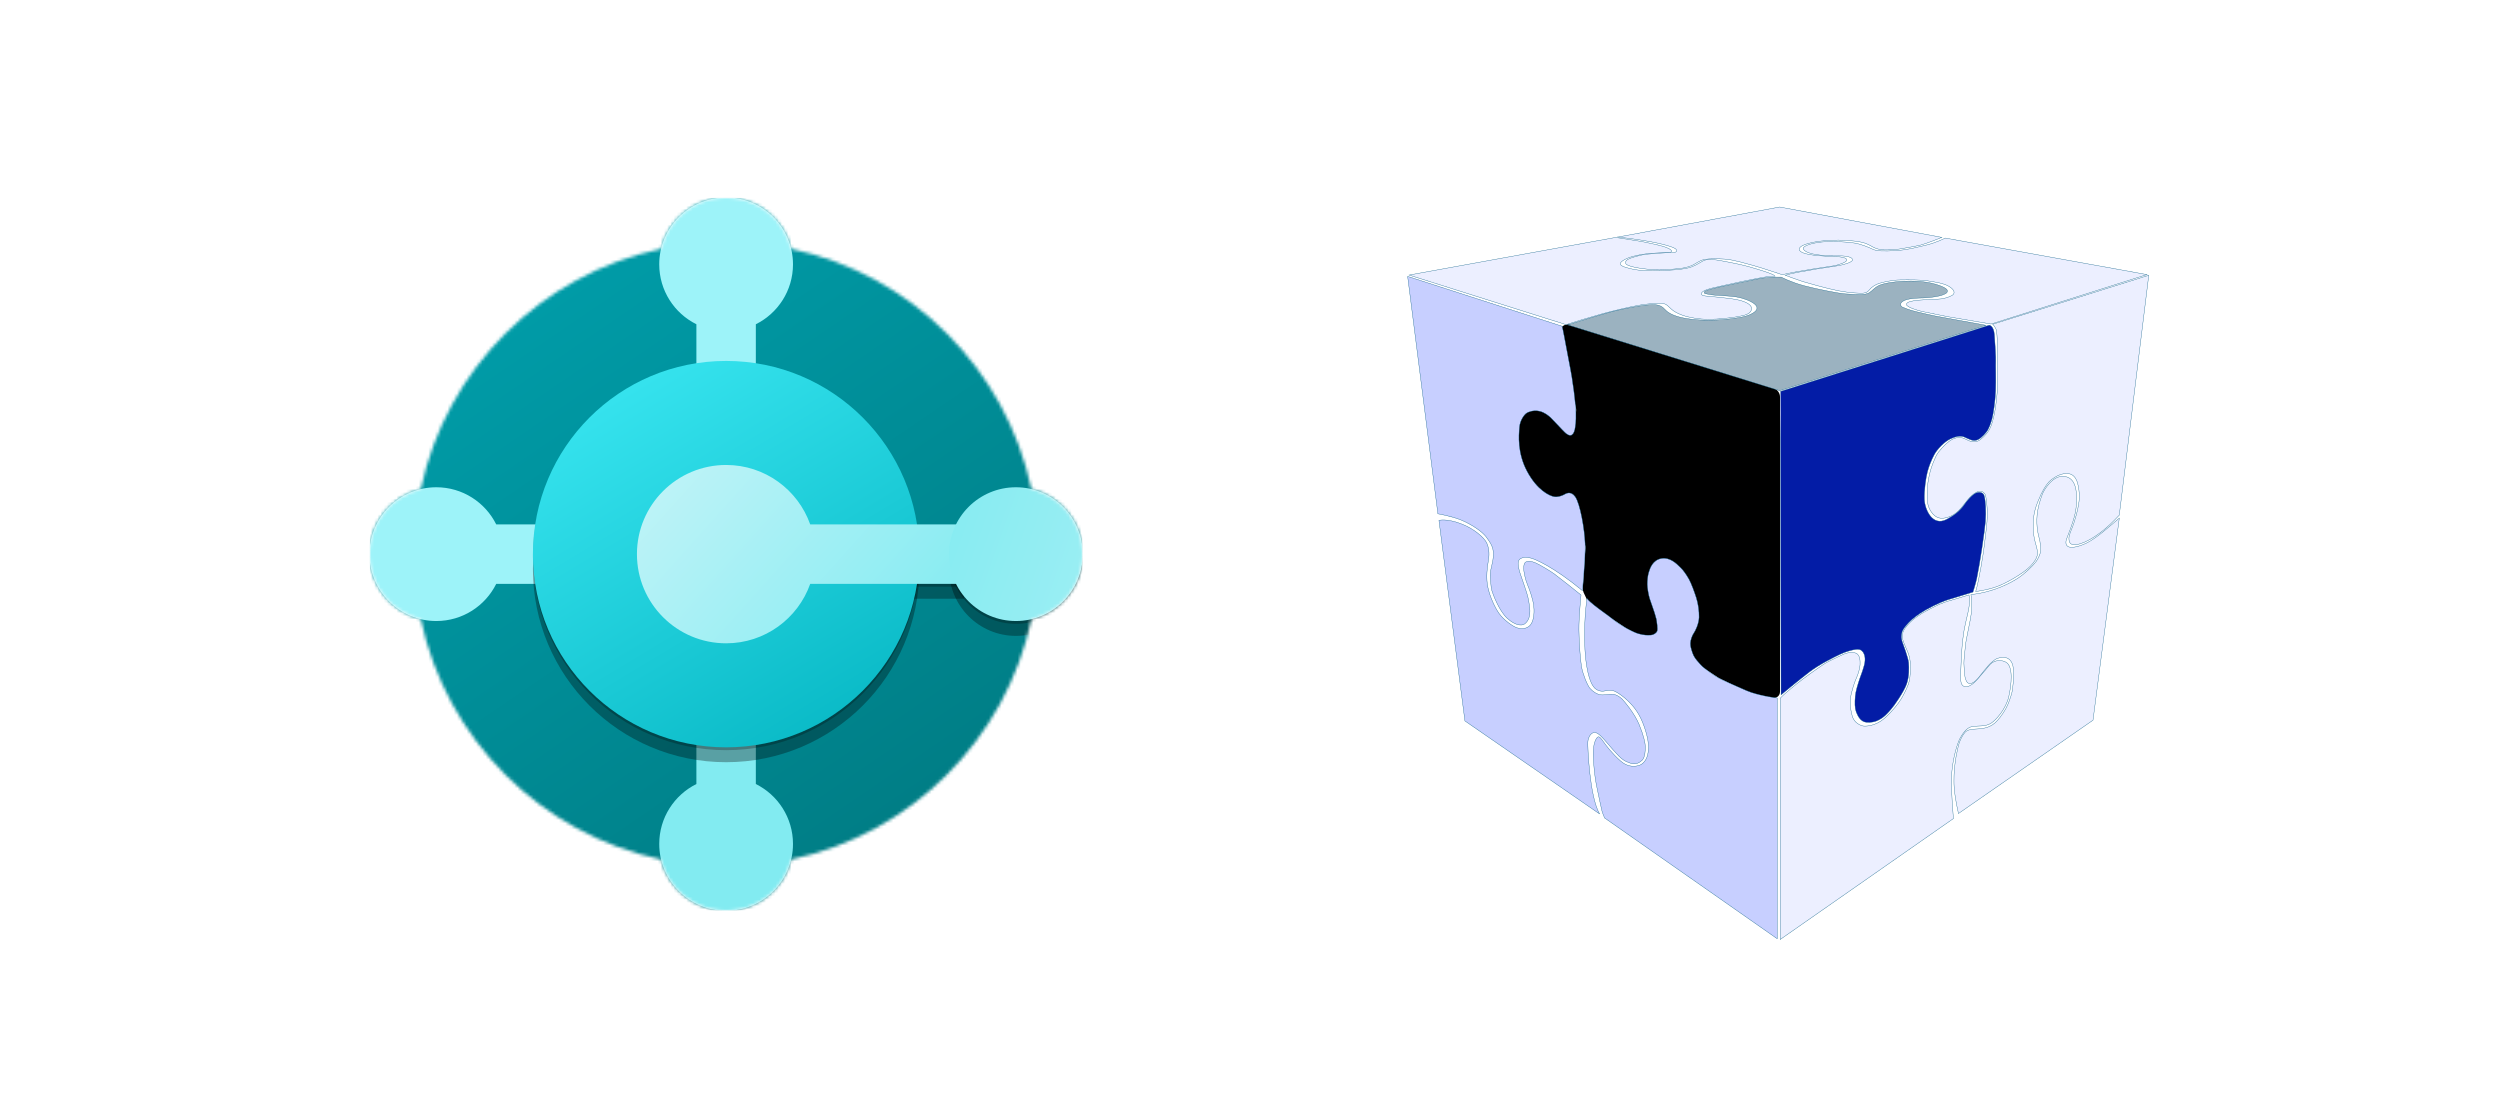
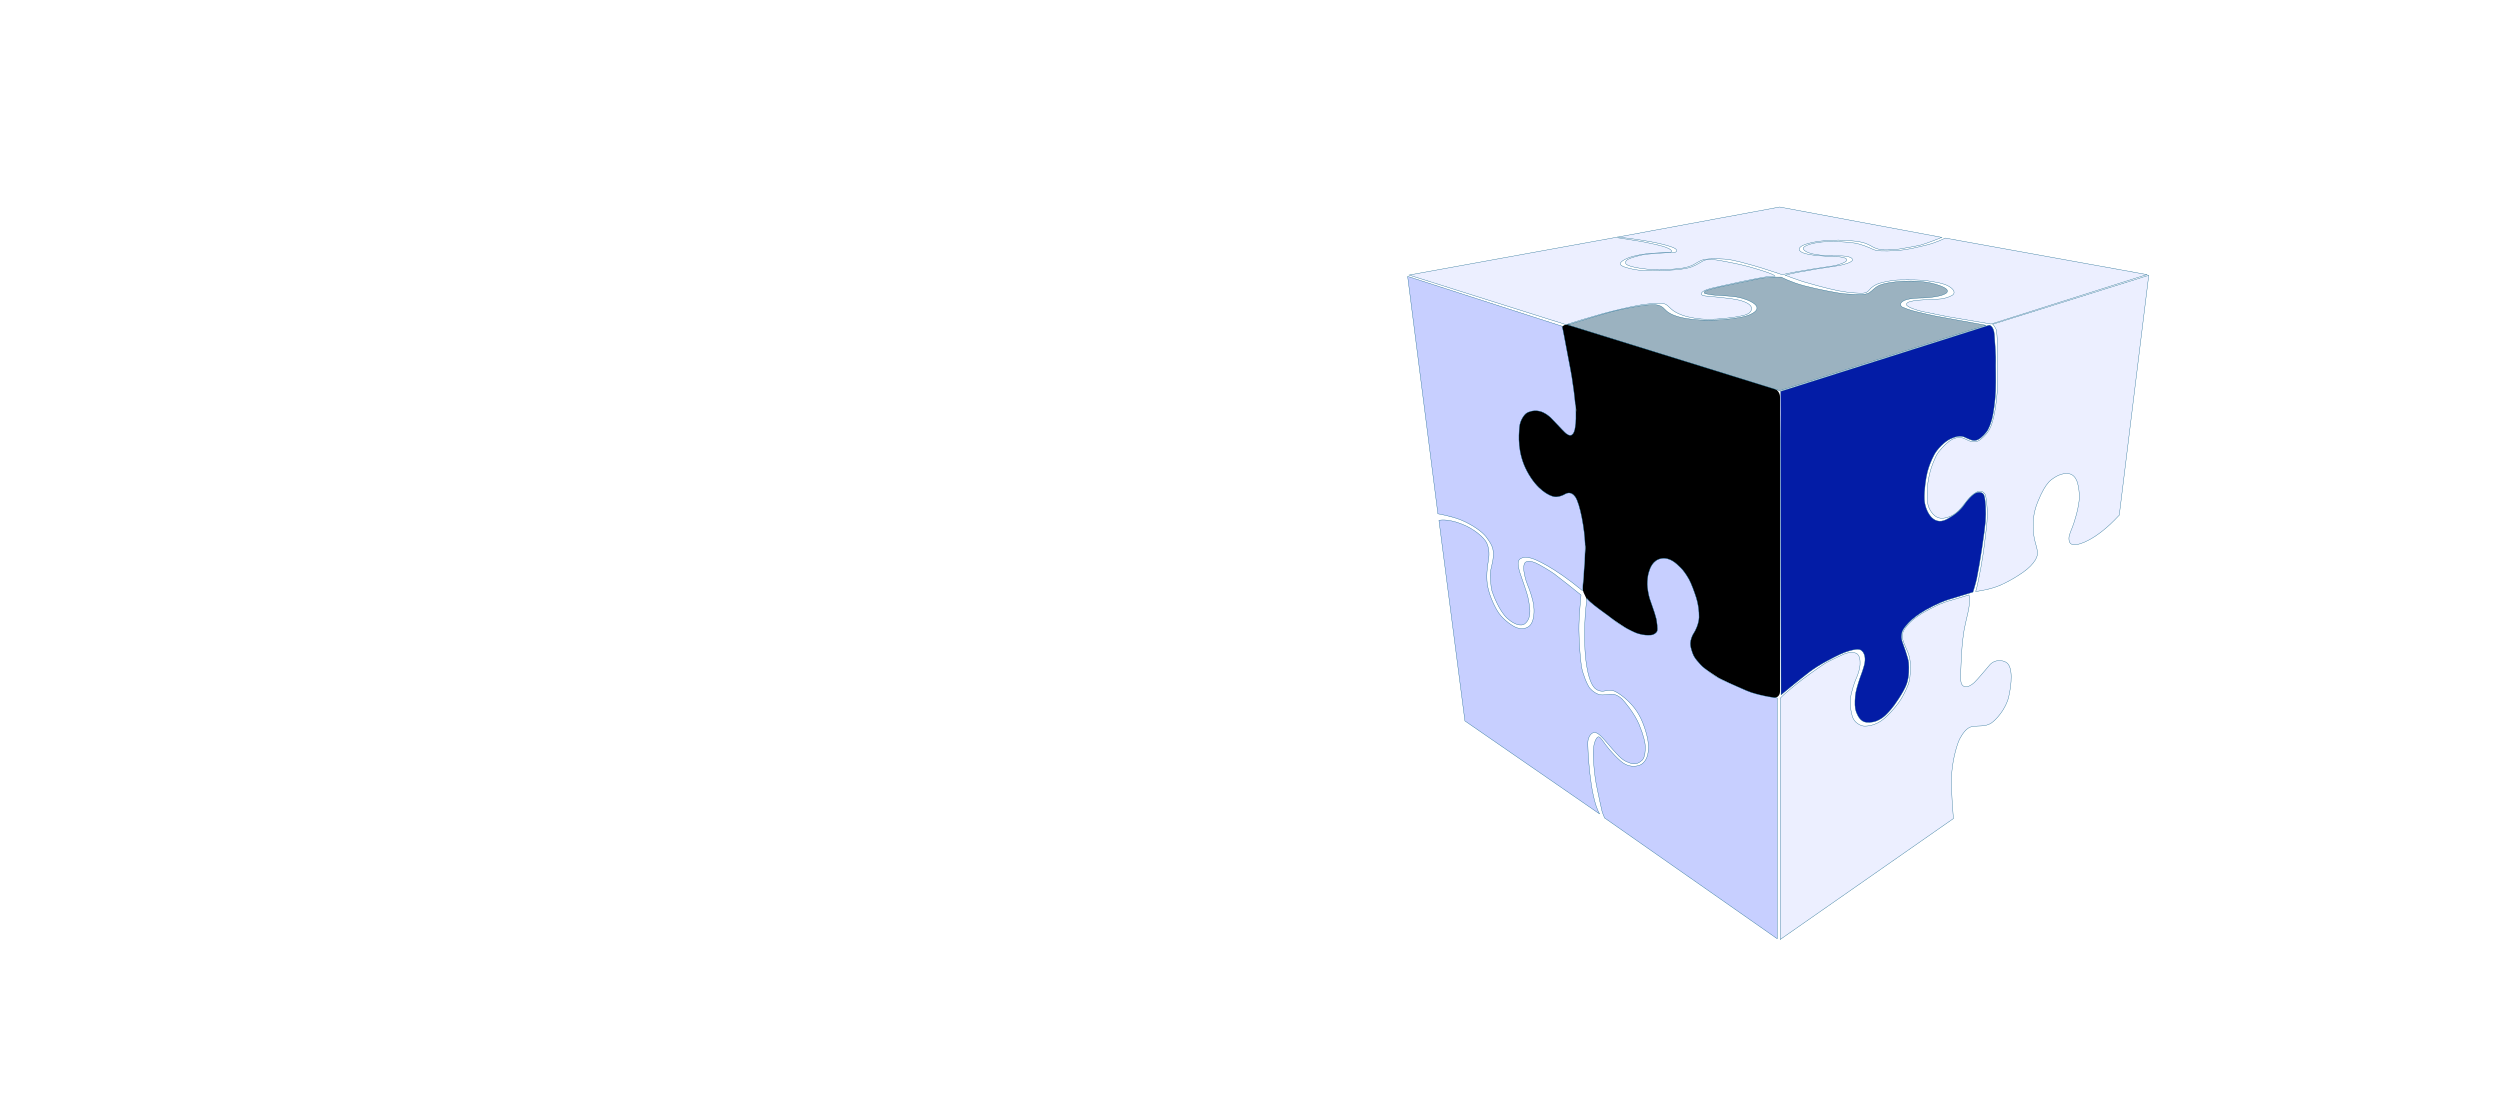
<svg xmlns="http://www.w3.org/2000/svg" width="785" height="347" viewBox="0 0 785 347" fill="none">
  <g clip-path="url(#clip0_46927_3373)">
    <mask id="mask0_46927_3373" style="mask-type:luminance" maskUnits="userSpaceOnUse" x="116" y="62" width="224" height="224">
      <path d="M340 62H116V286H340V62Z" fill="white" />
    </mask>
    <g mask="url(#mask0_46927_3373)">
      <mask id="mask1_46927_3373" style="mask-type:alpha" maskUnits="userSpaceOnUse" x="116" y="62" width="224" height="224">
-         <path fill-rule="evenodd" clip-rule="evenodd" d="M116 174C116 183.923 122.882 192.238 132.133 194.433C140.135 232.159 169.841 261.865 207.567 269.867C209.762 279.118 218.077 286 228 286C237.923 286 246.238 279.118 248.433 269.867C286.159 261.865 315.865 232.159 323.867 194.433C333.118 192.238 340 183.923 340 174C340 164.078 333.118 155.762 323.867 153.567C315.865 115.841 286.159 86.135 248.433 78.133C246.238 68.882 237.923 62 228 62C218.077 62 209.762 68.882 207.567 78.133C169.841 86.135 140.135 115.841 132.133 153.567C122.882 155.762 116 164.077 116 174Z" fill="#8DF7DB" />
-       </mask>
+         </mask>
      <g mask="url(#mask1_46927_3373)">
        <path d="M228 286C289.856 286 340 235.856 340 174C340 112.144 289.856 62 228 62C166.144 62 116 112.144 116 174C116 235.856 166.144 286 228 286Z" fill="url(#paint0_linear_46927_3373)" />
        <path fill-rule="evenodd" clip-rule="evenodd" d="M237.333 101.817C244.248 98.381 249 91.245 249 83C249 71.402 239.598 62 228 62C216.402 62 207 71.402 207 83C207 91.245 211.752 98.381 218.667 101.817V115.667H237.333V101.817Z" fill="#9DF3F9" />
        <path fill-rule="evenodd" clip-rule="evenodd" d="M218.667 246.183C211.752 249.619 207 256.755 207 265C207 276.598 216.402 286 228 286C239.598 286 249 276.598 249 265C249 256.755 244.248 249.619 237.333 246.183V232.333H218.667V246.183Z" fill="#82EBF1" />
        <path fill-rule="evenodd" clip-rule="evenodd" d="M155.817 164.667C152.381 157.752 145.245 153 137 153C125.402 153 116 162.402 116 174C116 185.598 125.402 195 137 195C145.245 195 152.381 190.248 155.817 183.333H169.667V164.667H155.817Z" fill="#9DF3F9" />
        <g filter="url(#filter0_f_46927_3373)">
-           <path d="M228.001 239.333C261.506 239.333 288.667 212.172 288.667 178.667C288.667 145.161 261.506 118 228.001 118C194.495 118 167.334 145.161 167.334 178.667C167.334 212.172 194.495 239.333 228.001 239.333Z" fill="black" fill-opacity="0.32" />
-           <path fill-rule="evenodd" clip-rule="evenodd" d="M254.408 188C250.564 198.875 240.192 206.667 228.001 206.667C212.537 206.667 200.001 194.131 200.001 178.667C200.001 163.203 212.537 150.667 228.001 150.667C240.192 150.667 250.564 158.458 254.408 169.333H302.668V188H254.408Z" fill="black" fill-opacity="0.32" />
          <path d="M319.001 199.667C307.403 199.667 298.001 190.265 298.001 178.667C298.001 167.069 307.403 157.667 319.001 157.667C330.599 157.667 340.001 167.069 340.001 178.667C340.001 190.265 330.599 199.667 319.001 199.667Z" fill="black" fill-opacity="0.32" />
        </g>
        <g filter="url(#filter1_f_46927_3373)">
-           <path d="M228.001 235.554C261.506 235.554 288.667 208.392 288.667 174.887C288.667 141.382 261.506 114.22 228.001 114.22C194.495 114.22 167.334 141.382 167.334 174.887C167.334 208.392 194.495 235.554 228.001 235.554Z" fill="black" fill-opacity="0.24" />
          <path fill-rule="evenodd" clip-rule="evenodd" d="M254.408 184.22C250.564 195.095 240.192 202.886 228.001 202.886C212.537 202.886 200.001 190.35 200.001 174.886C200.001 159.423 212.537 146.886 228.001 146.886C240.192 146.886 250.564 154.678 254.408 165.553H302.668V184.22H254.408Z" fill="black" fill-opacity="0.24" />
          <path d="M319.001 195.886C307.403 195.886 298.001 186.485 298.001 174.886C298.001 163.289 307.403 153.886 319.001 153.886C330.599 153.886 340.001 163.289 340.001 174.886C340.001 186.485 330.599 195.886 319.001 195.886Z" fill="black" fill-opacity="0.24" />
        </g>
        <path d="M228 234.667C261.505 234.667 288.666 207.505 288.666 174C288.666 140.495 261.505 113.333 228 113.333C194.494 113.333 167.333 140.495 167.333 174C167.333 207.505 194.494 234.667 228 234.667Z" fill="url(#paint1_linear_46927_3373)" />
        <path fill-rule="evenodd" clip-rule="evenodd" d="M254.407 183.333C250.563 194.209 240.191 202 228 202C212.536 202 200 189.464 200 174C200 158.536 212.536 146 228 146C240.191 146 250.563 153.792 254.407 164.667H302.667V183.333H254.407Z" fill="url(#paint2_linear_46927_3373)" />
        <path d="M319 195C307.402 195 298 185.598 298 174C298 162.402 307.402 153 319 153C330.598 153 340 162.402 340 174C340 185.598 330.598 195 319 195Z" fill="url(#paint3_linear_46927_3373)" />
      </g>
    </g>
  </g>
  <path d="M556.911 121.92C558.104 122.294 558.917 123.399 558.917 124.65L558.917 217.215C558.917 217.771 558.682 218.302 558.27 218.675V218.675C557.795 219.106 557.14 219.279 556.514 219.139L549.364 217.538C549.145 217.489 548.933 217.415 548.732 217.317L539.725 212.914L519.975 199.939C519.508 199.633 518.962 199.469 518.404 199.469L515.622 199.469C515.175 199.469 514.735 199.365 514.336 199.164L510.652 197.311L504.047 192.864L499.211 189.37C498.818 189.086 498.504 188.707 498.298 188.269L497.263 186.07C497.056 185.631 496.965 185.147 496.996 184.663L497.824 172.103C497.847 171.765 497.809 171.426 497.713 171.102L493.918 158.298C493.558 157.083 492.442 156.25 491.175 156.25L486.475 156.25C485.571 156.25 484.72 155.822 484.18 155.096L482.021 152.193L478.185 147.094C477.954 146.786 477.787 146.436 477.694 146.063L476.124 139.738C476.068 139.513 476.04 139.281 476.04 139.049L476.04 135.647C476.04 135.444 476.062 135.242 476.105 135.044L476.821 131.722C477.045 130.686 477.823 129.858 478.844 129.571L481.723 128.762C482.322 128.594 482.959 128.625 483.538 128.852L486.087 129.848C486.408 129.973 486.703 130.155 486.959 130.385L492.378 135.258C492.893 135.72 493.686 135.677 494.146 135.161V135.161C494.327 134.958 494.437 134.701 494.46 134.431L494.909 128.947C494.933 128.653 494.912 128.357 494.845 128.069L489.595 105.362C489.097 103.208 491.127 101.328 493.237 101.988L556.911 121.92Z" fill="black" />
  <path d="M559.118 122.903L624.63 102.11C624.63 102.11 626.017 102.261 626.23 105.035C626.443 107.81 626.731 112.362 626.656 113.461C626.587 114.567 626.765 119.223 626.621 122.746C626.477 126.268 625.838 130.286 625.481 131.529C625.124 132.771 624.595 134.584 623.668 135.724C622.741 136.864 621.354 138.32 619.967 138.32C618.58 138.32 616.98 137.077 615.984 137.002C614.988 136.926 614.137 137.002 612.324 137.853C610.511 138.705 608.231 141.088 607.345 142.763C606.459 144.432 605.711 146.252 605.21 148.133C604.708 150.015 604.138 154.066 604.248 156.779C604.379 159.979 606.762 165.473 611.287 163.076C615.648 160.762 616.657 158.523 617.371 157.637C618.085 156.751 619.541 155.042 620.681 154.719C621.821 154.396 622.7 154.76 622.968 155.474C623.476 156.848 623.668 160.796 623.421 163.783C623.174 166.771 621.691 176.906 620.695 181.652C620.358 183.252 619.507 185.909 619.507 185.909C619.507 185.909 614.473 187.441 611.733 188.292C608.993 189.144 604.818 191.279 602.875 192.611C600.932 193.944 599.75 194.905 598.377 196.567C597.004 198.229 597.141 198.964 597.052 199.602C596.962 200.241 597.196 201.264 597.361 201.69C597.525 202.116 599.18 206.579 599.304 208.069C599.448 209.752 599.496 212.423 598.665 214.792C597.834 217.161 594.785 221.618 593.659 222.84C593.021 223.534 591.572 225.471 589.251 226.37C587.795 226.933 586.167 226.94 585.364 226.652C584.485 226.343 583.832 225.56 583.393 224.743C582.947 223.925 582.727 223.307 582.59 222.607C582.329 221.24 582.466 218.837 582.734 217.381C583.002 215.925 584.066 212.684 584.389 211.922C584.711 211.16 584.959 210.219 585.192 209.505C585.584 208.275 585.639 207.458 585.618 206.819C585.597 206.181 585.439 205.199 584.766 204.492C584.093 203.777 583.379 203.853 582.562 203.942C581.745 204.031 579.678 204.546 577.796 205.439C575.915 206.332 571.321 208.571 568.155 210.988C564.989 213.405 559.338 218.102 559.338 218.102L559.255 218.171C559.255 218.171 559.056 122.828 559.125 122.903H559.118Z" fill="#031CA6" stroke="#065B83" stroke-width="0.104" stroke-miterlimit="10" />
  <path d="M492.253 102.014C492.253 102.014 504.277 98.244 507.58 97.495C510.89 96.747 517.469 95.435 519.817 95.682C522.166 95.93 522.53 97.131 523.622 97.921C525.016 98.937 527.454 99.988 532.913 100.421C538.297 100.846 543.941 100.139 546.716 99.617C549.49 99.095 550.678 98.196 551.104 97.818C551.53 97.44 552.216 96.582 551.035 95.545C549.854 94.508 547.382 93.602 545.294 93.245C543.207 92.887 537.85 92.702 537.514 92.578C537.177 92.455 535.261 92.317 535.145 92.008C535.028 91.699 535.261 91.487 535.646 91.294C536.031 91.102 539.134 90.251 540.886 89.921C542.637 89.591 548.261 88.307 549.586 88.094C550.911 87.881 553.535 86.934 559.296 87.002C559.296 87.002 562.318 88.637 566.555 89.742C570.792 90.848 577.439 92.139 579.286 92.269C584.553 92.64 585.295 92.517 586.325 92.201C587.355 91.878 588.104 90.882 588.989 90.244C589.875 89.605 591.098 88.987 595.032 88.527C598.445 88.122 603.898 88.053 607.874 89.282C611.932 90.546 611.575 91.308 611.397 91.734C611.218 92.159 610.188 92.551 609.687 92.73C609.186 92.908 606.418 93.512 603.994 93.547C601.57 93.581 599.585 93.794 598.658 94.082C597.731 94.371 596.99 94.831 596.845 95.291C596.701 95.751 596.9 96.232 597.347 96.431C597.793 96.63 599.448 97.317 601.474 97.818C603.5 98.319 606.535 99.006 607.606 99.219C608.67 99.432 623.586 102.137 623.586 102.137L558.829 122.67L492.253 102.021V102.014Z" fill="#9BB2C0" stroke="#065B83" stroke-width="0.104" stroke-miterlimit="10" />
  <path d="M558.974 219.242V295L613.388 257.018C613.388 257.018 612.461 247.13 612.887 242.295C613.313 237.461 614.734 233.121 615.449 231.837C616.163 230.559 617.44 228.424 619.287 228.135C621.134 227.847 623.414 228.204 625.117 227.14C626.827 226.075 629.883 222.518 630.735 218.817C631.586 215.115 632.3 209.072 629.739 207.864C627.177 206.655 625.33 208.145 624.829 208.715C624.328 209.285 620.915 213.412 619.919 214.332C618.923 215.26 617.715 215.83 616.932 215.61C616.149 215.39 615.655 214.758 615.655 212.98C615.655 211.201 615.799 201.312 617.152 195.764C618.504 190.215 618.649 188.828 618.257 186.802C618.257 186.802 615.806 187.585 614.192 188.038C612.578 188.492 610.827 188.959 609.014 189.741C607.201 190.524 603.795 192.392 603.404 192.639C603.012 192.887 601.199 194.136 600.568 194.699C599.936 195.263 599.421 195.729 598.899 196.361C598.377 196.993 597.924 197.549 597.656 198.188C597.388 198.827 597.313 199.397 597.326 199.918C597.34 200.44 597.601 201.34 597.766 201.779C597.931 202.219 598.844 204.231 599.18 205.089C599.517 205.948 600.018 208.077 599.922 209.855C599.826 211.634 599.682 213.653 599.235 214.834C598.597 216.544 597.525 218.556 596.887 219.6C596.248 220.643 594.257 223.37 591.62 225.643C588.99 227.916 586.105 228.06 585.254 227.991C584.402 227.922 582.205 227.092 581.594 224.812C580.976 222.539 580.88 220.664 581.024 219.291C581.168 217.917 582.281 214.168 582.871 212.987C583.462 211.799 584.059 209.574 584.059 208.715C584.059 207.857 584.245 205.673 582.693 205.069C581.141 204.464 579.204 205.302 578.71 205.515C578.215 205.728 574.301 207.575 573.34 208.145C572.378 208.715 568.643 211.311 566.047 213.268C563.451 215.225 559.75 218.357 558.967 219.242H558.974Z" fill="#ECEFFF" stroke="#065B83" stroke-width="0.104" stroke-miterlimit="10" />
-   <path d="M614.953 255.446L657.207 226.137L665.461 162.685C665.461 162.685 660.194 167.238 658.916 168.123C657.639 169.009 655.146 171.076 651.624 171.749C648.101 172.422 648.671 170.005 648.815 169.476C648.959 168.948 651.658 162.733 651.898 159.361C652.139 155.989 652.516 150.448 648.533 149.637C644.551 148.834 641.708 154.142 641.371 154.994C641.041 155.845 639.661 159.306 639.572 163.007C639.483 166.709 640.327 168.838 640.52 169.881C640.712 170.925 640.849 172.312 640.746 173.13C640.636 173.947 639.998 175.485 639.249 176.44C638.219 177.758 635.802 180.1 633.879 181.384C631.956 182.668 626.339 185.971 618.868 186.685C618.868 186.685 619.369 189.494 619.046 192.234C618.723 194.974 617.302 200.838 617.165 202.583C617.027 204.327 616.629 207.122 616.663 208.296C616.698 209.47 616.842 211.826 617.02 212.609C617.199 213.391 617.556 214.744 618.689 214.634C619.822 214.524 621.017 213.089 621.463 212.519C621.91 211.949 623.613 209.8 624.306 209.017C625 208.234 626.353 206.971 627.259 206.703C628.166 206.435 628.859 206.346 629.621 206.469C630.384 206.593 631.009 206.984 631.455 207.664C631.901 208.337 632.039 208.907 632.114 209.463C632.19 210.02 632.293 211.208 632.258 211.867C632.224 212.526 632.19 213.838 632.135 214.552C632.08 215.266 631.867 217.203 631.599 218.02C631.331 218.837 630.693 221.007 629.8 222.573C628.708 224.468 627.397 226.157 626.387 227.029C625.378 227.902 624.142 228.437 623.139 228.616C622.136 228.794 620.598 228.952 619.65 228.973C618.703 228.993 617.501 229.296 616.876 230.113C616.251 230.93 615.558 232.173 615.166 233.347C614.885 234.185 614.528 235.874 614.205 237.598C613.937 239.026 613.566 242.096 613.566 243.627C613.566 245.475 613.243 247.802 614.953 255.432V255.446Z" fill="#ECEFFF" stroke="#065B83" stroke-width="0.104" stroke-miterlimit="10" />
  <path d="M665.461 161.696L674.711 86.439L626.202 101.664L625.701 101.774C625.701 101.774 626.807 102.948 626.944 104.047C627.088 105.152 627.335 110.021 627.301 111.552C627.267 113.084 627.267 120.658 627.191 122.08C627.116 123.501 626.765 127.45 626.305 129.585C625.845 131.721 625.454 133.568 624.527 135.1C623.6 136.631 622.199 137.764 621.574 138.211C620.949 138.657 619.939 138.815 619.122 138.671C618.305 138.526 617.467 137.956 616.849 137.73C616.231 137.503 615.503 137.201 614.411 137.448C613.471 137.661 612.42 138.087 610.964 139.474C610.964 139.474 608.732 141.548 607.97 143.114C607.215 144.679 606.288 146.952 605.862 148.923C605.436 150.894 605.244 151.842 605.196 154.568C605.148 157.294 605.244 158.338 605.67 159.334C606.095 160.329 606.645 161.257 607.592 161.991C608.54 162.726 609.728 162.987 611.527 162.445C613.326 161.902 614.109 161.14 614.94 160.405C615.929 159.526 617.735 156.992 618.381 156.305C619.026 155.619 620.564 154.266 621.649 154.245C622.734 154.225 623.236 155.001 623.407 155.406C623.579 155.811 624.025 158.537 624.025 161.621C624.025 164.134 623.359 168.735 623.078 171.248C622.796 173.762 621.443 182.181 620.372 185.738C620.372 185.738 624.073 185.285 627.109 184.151C630.144 183.012 635.329 180.038 637.519 177.799C640.293 174.956 639.82 173.487 639.627 172.443C639.435 171.399 638.776 169.641 638.584 167.89C638.206 164.477 638.371 161.298 639.792 157.741C641.214 154.183 642.354 152.432 643.349 151.34C644.345 150.249 646.124 149.301 646.742 149.109C647.36 148.916 648.067 148.587 649.495 148.731C650.917 148.875 651.768 150.008 652.201 151.196C652.627 152.384 653.114 155.145 652.819 157.411C652.393 160.659 651.638 162.754 651.301 163.907C650.635 166.18 649.592 167.698 649.64 169.216C649.701 171.276 651.109 171.015 651.871 171.015C652.634 171.015 657.942 169.923 665.482 161.724L665.461 161.696Z" fill="#ECEFFF" stroke="#065B83" stroke-width="0.104" stroke-miterlimit="10" />
  <path fill-rule="evenodd" clip-rule="evenodd" d="M458.893 163.33C455.837 162.053 451.497 161.339 451.497 161.339V161.345L442 86.796L490.509 102.446C490.644 102.738 491.563 107.651 492.291 111.541C492.713 113.795 493.07 115.705 493.173 116.174C493.455 117.451 495.014 126.948 494.842 131.535C494.688 135.667 493.976 136.222 493.655 136.472C493.62 136.5 493.589 136.524 493.565 136.548C493.318 136.796 492.679 136.864 491.786 136.157C491.264 135.743 489.93 134.318 488.769 133.078C487.944 132.197 487.207 131.409 486.911 131.144C486.196 130.505 485.063 129.544 483.532 129.152C482.001 128.761 480.366 129.084 479.405 129.688C478.45 130.292 477.276 132.215 477.132 134.028C477.123 134.14 477.112 134.267 477.099 134.408C476.908 136.572 476.413 142.159 479.481 147.934C482.749 154.087 486.663 155.687 487.906 155.934C489.117 156.175 490.294 155.673 490.818 155.45C490.832 155.444 490.846 155.438 490.859 155.433C490.927 155.404 491.015 155.354 491.121 155.293C491.807 154.902 493.24 154.085 494.595 155.934C496.161 158.07 497.582 166.249 497.726 170.733C497.871 175.21 496.875 185.456 496.875 185.456C487.845 177.984 481.932 175.492 480.586 175.21C479.24 174.929 478.313 174.929 477.53 175.354C476.747 175.78 476.528 176.563 476.816 178.129C477.009 179.175 477.199 179.712 477.643 180.972C477.864 181.598 478.148 182.401 478.526 183.533C478.6 183.755 478.67 183.965 478.737 184.164C479.695 187.023 479.906 187.656 480.305 190.647C480.73 193.854 479.597 195.276 478.739 195.914C477.88 196.553 475.82 196.484 473.259 194.136C470.698 191.787 468.713 186.458 468.424 185.387C468.136 184.316 467.786 180.615 468.067 179.124C468.145 178.712 468.245 178.294 468.349 177.859C468.621 176.724 468.919 175.477 468.919 173.933C468.919 171.797 468.067 170.513 466.715 168.666C465.369 166.819 461.949 164.607 458.893 163.33ZM502.287 255.59L502.27 255.579C499.093 250.074 498.523 234.576 498.571 233.155C498.62 231.733 499.361 230.236 500.467 230.023C501.671 229.787 503.101 231.464 505.115 233.826C505.559 234.347 506.032 234.901 506.537 235.476C509.332 238.655 510.046 238.937 511.846 239.603C513.645 240.269 514.833 239.466 515.684 238.655C516.536 237.845 516.68 235.38 516.632 234.384C516.584 233.388 516.206 231.163 514.688 227.51C513.171 223.857 509.95 220.114 509.332 219.496C508.714 218.878 507.485 218.068 506.441 217.979C505.957 217.937 505.351 218.006 504.722 218.078C503.994 218.162 503.236 218.248 502.602 218.171C501.421 218.027 500.185 217.175 499.286 216.179C498.379 215.184 496.958 211.53 496.58 209.257C496.202 206.984 495.825 201.525 495.777 197.782C495.729 194.04 496.443 186.829 496.443 186.829C495.873 186.307 488.999 180.896 487.955 180.141C486.911 179.385 483.498 177.298 482.125 176.728C480.751 176.158 479.893 176.117 479.234 176.398C478.575 176.68 478.43 177.586 478.43 178.438C478.43 179.289 478.863 181.803 479.618 183.561C480.374 185.312 481.321 188.258 481.562 189.913C481.802 191.568 481.802 194.747 480.566 196.217C479.33 197.686 477.4 197.46 476.439 197.164C475.059 196.739 472.216 194.747 470.698 192.611C469.421 190.819 467.848 187.441 467.189 184.405C466.53 181.37 467.004 178.005 467.381 175.821C467.759 173.638 467.429 171.598 466.715 170.273C466.001 168.947 463.11 166.056 458.605 164.395C454.1 162.733 451.827 163.399 451.827 163.399L459.985 226.377L502.27 255.579L502.273 255.583L502.287 255.59ZM558.053 294.76V219.173C558.053 219.173 552.484 218.583 548.474 216.873C544.463 215.163 540.721 213.508 539.581 212.862C538.441 212.217 535.172 210.04 533.984 208.687C533.846 208.53 533.712 208.379 533.582 208.234C532.598 207.127 531.866 206.303 531.423 204.938C530.921 203.4 530.805 202.926 530.805 201.971C530.805 201.017 531.347 199.506 531.848 198.819C532.35 198.132 533.462 195.784 533.51 193.841C533.558 191.897 533.229 189.528 532.631 187.674C532.041 185.827 531.107 183.279 530.379 181.94C529.651 180.608 528.442 178.884 527.783 178.314C527.694 178.237 527.574 178.118 527.426 177.969C526.474 177.019 524.347 174.898 521.685 175.361C518.874 175.851 518.052 178.577 517.743 179.604C517.714 179.7 517.689 179.782 517.668 179.845C517.421 180.573 517.222 182.318 517.235 183.464C517.249 184.611 517.627 186.809 517.984 187.949C518.152 188.486 518.455 189.338 518.747 190.158C519.074 191.075 519.387 191.954 519.481 192.309C519.555 192.589 519.651 192.897 519.746 193.204L519.746 193.204C519.88 193.636 520.013 194.065 520.085 194.411C520.209 195.001 520.586 197.611 520.319 198.201C520.051 198.792 519.165 199.375 518.416 199.41C518.334 199.414 518.249 199.419 518.159 199.424C517.437 199.469 516.44 199.531 514.392 198.957C512.092 198.304 507.978 195.77 506.083 194.177C505.444 193.642 504.534 192.98 503.548 192.261L503.548 192.261C501.609 190.849 499.372 189.22 498.303 187.914C498.303 187.914 497.664 192.206 497.589 197.398C497.513 202.589 497.698 206.043 498.193 209.031C498.687 212.018 499.546 215.005 500.823 216.145C502.1 217.285 503.487 217.072 504.27 216.893C505.053 216.715 506.44 216.715 507.223 217.141C508.006 217.566 509.606 218.493 511.453 220.341C513.3 222.188 514.942 224.358 516.219 227.991C517.496 231.616 517.819 233.931 517.496 236.314C517.173 238.696 515.828 239.939 514.791 240.297C513.754 240.654 512.264 240.866 510.416 240.015C508.569 239.163 505.259 235.393 504.085 233.752C503.974 233.598 503.868 233.448 503.765 233.303L503.765 233.302C502.778 231.912 502.149 231.025 501.633 231.479C501.063 231.98 500.246 233.471 500.28 236.815C500.315 240.159 500.85 244.465 501.242 246.346C501.292 246.586 501.355 246.891 501.428 247.241C501.925 249.639 502.865 254.172 503.02 254.669C503.199 255.239 503.59 256.379 503.838 256.839L558.039 294.766L558.053 294.76Z" fill="#C7CFFF" />
  <path d="M451.497 161.339L451.506 161.287L451.445 161.277V161.339H451.497ZM458.893 163.33L458.913 163.282L458.913 163.282L458.893 163.33ZM451.497 161.345L451.446 161.352L451.549 161.345H451.497ZM442 86.796L442.016 86.747L441.938 86.722L441.948 86.803L442 86.796ZM490.509 102.446L490.556 102.424L490.547 102.404L490.525 102.397L490.509 102.446ZM492.291 111.541L492.342 111.532L492.342 111.532L492.291 111.541ZM493.173 116.174L493.224 116.162L493.224 116.162L493.173 116.174ZM494.842 131.535L494.894 131.537L494.894 131.537L494.842 131.535ZM493.655 136.472L493.623 136.431L493.623 136.431L493.655 136.472ZM491.786 136.157L491.754 136.198L491.754 136.198L491.786 136.157ZM488.769 133.078L488.807 133.042L488.807 133.042L488.769 133.078ZM486.911 131.144L486.945 131.105L486.945 131.105L486.911 131.144ZM483.532 129.152L483.545 129.102L483.545 129.102L483.532 129.152ZM479.405 129.688L479.377 129.644L479.377 129.644L479.405 129.688ZM477.132 134.028L477.08 134.024L477.08 134.024L477.132 134.028ZM477.099 134.408L477.151 134.413L477.151 134.413L477.099 134.408ZM479.481 147.934L479.526 147.91L479.526 147.91L479.481 147.934ZM487.906 155.934L487.896 155.985L487.896 155.985L487.906 155.934ZM490.818 155.45L490.798 155.402L490.798 155.402L490.818 155.45ZM490.859 155.433L490.88 155.481L490.88 155.481L490.859 155.433ZM491.121 155.293L491.147 155.338L491.147 155.338L491.121 155.293ZM494.595 155.934L494.553 155.965L494.553 155.965L494.595 155.934ZM497.726 170.733L497.674 170.734L497.674 170.734L497.726 170.733ZM496.875 185.456L496.842 185.496L496.917 185.558L496.927 185.461L496.875 185.456ZM480.586 175.21L480.575 175.261L480.575 175.261L480.586 175.21ZM477.53 175.354L477.555 175.4L477.555 175.4L477.53 175.354ZM476.816 178.129L476.765 178.138L476.765 178.138L476.816 178.129ZM477.643 180.972L477.594 180.99L477.594 180.99L477.643 180.972ZM478.526 183.533L478.575 183.517L478.575 183.517L478.526 183.533ZM478.737 184.164L478.688 184.18L478.688 184.18L478.737 184.164ZM480.305 190.647L480.356 190.641L480.356 190.641L480.305 190.647ZM478.739 195.914L478.77 195.956L478.77 195.956L478.739 195.914ZM473.259 194.136L473.224 194.174L473.224 194.174L473.259 194.136ZM468.424 185.387L468.374 185.401L468.374 185.401L468.424 185.387ZM468.067 179.124L468.119 179.134L468.119 179.134L468.067 179.124ZM468.349 177.859L468.299 177.847L468.299 177.847L468.349 177.859ZM466.715 168.666L466.673 168.696L466.673 168.696L466.715 168.666ZM502.287 255.59L502.263 255.636L502.316 255.547L502.287 255.59ZM498.571 233.155L498.623 233.157L498.623 233.157L498.571 233.155ZM500.467 230.023L500.477 230.075L500.477 230.074L500.467 230.023ZM505.115 233.826L505.155 233.792L505.155 233.792L505.115 233.826ZM506.537 235.476L506.498 235.51L506.498 235.51L506.537 235.476ZM511.846 239.603L511.864 239.554L511.864 239.554L511.846 239.603ZM516.632 234.384L516.684 234.382L516.684 234.382L516.632 234.384ZM514.688 227.51L514.737 227.49L514.737 227.49L514.688 227.51ZM509.332 219.496L509.295 219.533L509.295 219.533L509.332 219.496ZM506.441 217.979L506.437 218.03L506.437 218.03L506.441 217.979ZM504.722 218.078L504.728 218.13L504.728 218.13L504.722 218.078ZM502.602 218.171L502.596 218.222L502.596 218.222L502.602 218.171ZM499.286 216.179L499.324 216.145L499.324 216.144L499.286 216.179ZM496.58 209.257L496.631 209.249L496.631 209.249L496.58 209.257ZM495.777 197.782L495.725 197.783L495.725 197.783L495.777 197.782ZM496.443 186.829L496.494 186.834L496.497 186.809L496.478 186.791L496.443 186.829ZM487.955 180.141L487.985 180.099L487.985 180.099L487.955 180.141ZM482.125 176.728L482.105 176.776L482.105 176.776L482.125 176.728ZM479.234 176.398L479.254 176.446L479.254 176.446L479.234 176.398ZM479.618 183.561L479.571 183.581L479.571 183.581L479.618 183.561ZM481.562 189.913L481.613 189.905L481.613 189.905L481.562 189.913ZM480.566 196.217L480.526 196.183L480.526 196.183L480.566 196.217ZM476.439 197.164L476.424 197.214L476.424 197.214L476.439 197.164ZM470.698 192.611L470.74 192.581L470.74 192.581L470.698 192.611ZM467.189 184.405L467.138 184.416L467.138 184.416L467.189 184.405ZM466.715 170.273L466.761 170.248L466.761 170.248L466.715 170.273ZM451.827 163.399L451.813 163.349L451.77 163.361L451.776 163.405L451.827 163.399ZM459.985 226.377L459.934 226.384L459.937 226.407L459.956 226.42L459.985 226.377ZM502.273 255.583L502.228 255.609L502.236 255.622L502.25 255.629L502.273 255.583ZM558.053 219.173H558.105V219.127L558.059 219.122L558.053 219.173ZM558.053 294.76L558.076 294.806L558.105 294.792V294.76H558.053ZM548.474 216.873L548.453 216.921L548.453 216.921L548.474 216.873ZM539.581 212.862L539.606 212.817L539.606 212.817L539.581 212.862ZM533.984 208.687L534.023 208.653L534.023 208.653L533.984 208.687ZM533.582 208.234L533.544 208.268L533.544 208.268L533.582 208.234ZM531.423 204.938L531.472 204.922L531.472 204.922L531.423 204.938ZM531.848 198.819L531.89 198.85L531.89 198.85L531.848 198.819ZM533.51 193.841L533.562 193.842L533.562 193.842L533.51 193.841ZM532.631 187.674L532.582 187.69L532.582 187.69L532.631 187.674ZM530.379 181.94L530.425 181.915L530.425 181.915L530.379 181.94ZM527.783 178.314L527.749 178.353L527.749 178.353L527.783 178.314ZM527.426 177.969L527.462 177.933L527.462 177.933L527.426 177.969ZM521.685 175.361L521.694 175.412L521.694 175.412L521.685 175.361ZM517.743 179.604L517.793 179.619L517.793 179.619L517.743 179.604ZM517.668 179.845L517.717 179.862L517.717 179.862L517.668 179.845ZM517.235 183.464L517.183 183.465L517.183 183.465L517.235 183.464ZM517.984 187.949L518.033 187.933L518.033 187.933L517.984 187.949ZM518.747 190.158L518.796 190.14L518.796 190.14L518.747 190.158ZM519.481 192.309L519.431 192.323L519.431 192.323L519.481 192.309ZM519.746 193.204L519.796 193.189L519.795 193.189L519.746 193.204ZM519.746 193.204L519.696 193.219L519.696 193.22L519.746 193.204ZM520.085 194.411L520.034 194.421L520.034 194.421L520.085 194.411ZM520.319 198.201L520.366 198.223L520.366 198.223L520.319 198.201ZM518.416 199.41L518.419 199.462L518.419 199.462L518.416 199.41ZM518.159 199.424L518.156 199.372L518.156 199.372L518.159 199.424ZM514.392 198.957L514.378 199.007L514.378 199.007L514.392 198.957ZM506.083 194.177L506.117 194.137L506.117 194.137L506.083 194.177ZM503.548 192.261L503.515 192.302L503.517 192.303L503.548 192.261ZM503.548 192.261L503.58 192.22L503.578 192.219L503.548 192.261ZM498.303 187.914L498.343 187.881L498.269 187.79L498.251 187.907L498.303 187.914ZM497.589 197.398L497.641 197.398L497.641 197.398L497.589 197.398ZM500.823 216.145L500.788 216.184L500.788 216.184L500.823 216.145ZM504.27 216.893L504.282 216.944L504.282 216.944L504.27 216.893ZM507.223 217.141L507.248 217.095L507.248 217.095L507.223 217.141ZM516.219 227.991L516.17 228.008L516.17 228.008L516.219 227.991ZM517.496 236.314L517.445 236.307L517.445 236.307L517.496 236.314ZM514.791 240.297L514.808 240.346L514.808 240.346L514.791 240.297ZM510.416 240.015L510.394 240.062L510.394 240.062L510.416 240.015ZM504.085 233.752L504.042 233.782L504.042 233.782L504.085 233.752ZM503.765 233.303L503.723 233.333L503.723 233.333L503.765 233.303ZM503.765 233.302L503.807 233.272L503.807 233.272L503.765 233.302ZM501.633 231.479L501.599 231.44L501.599 231.44L501.633 231.479ZM500.28 236.815L500.228 236.815L500.228 236.815L500.28 236.815ZM501.242 246.346L501.191 246.357L501.191 246.357L501.242 246.346ZM501.428 247.241L501.478 247.231L501.478 247.231L501.428 247.241ZM503.02 254.669L503.07 254.654L503.07 254.654L503.02 254.669ZM503.838 256.839L503.792 256.864L503.798 256.875L503.808 256.882L503.838 256.839ZM558.039 294.766L558.01 294.809L558.035 294.827L558.063 294.813L558.039 294.766ZM451.497 161.339C451.489 161.39 451.489 161.39 451.489 161.39C451.489 161.39 451.489 161.39 451.489 161.39C451.489 161.39 451.489 161.39 451.489 161.39C451.49 161.39 451.491 161.39 451.492 161.39C451.494 161.391 451.497 161.391 451.501 161.392C451.509 161.393 451.522 161.395 451.538 161.398C451.57 161.404 451.618 161.412 451.681 161.423C451.805 161.445 451.986 161.478 452.213 161.521C452.667 161.608 453.305 161.737 454.037 161.906C455.503 162.244 457.349 162.741 458.873 163.378L458.913 163.282C457.381 162.642 455.529 162.143 454.061 161.805C453.327 161.635 452.688 161.506 452.233 161.419C452.005 161.376 451.824 161.343 451.699 161.321C451.636 161.31 451.588 161.301 451.555 161.296C451.539 161.293 451.527 161.291 451.518 161.289C451.514 161.289 451.511 161.288 451.509 161.288C451.508 161.288 451.507 161.287 451.506 161.287C451.506 161.287 451.506 161.287 451.506 161.287C451.506 161.287 451.506 161.287 451.506 161.287C451.506 161.287 451.506 161.287 451.497 161.339ZM451.549 161.345V161.339H451.445V161.345H451.549ZM441.948 86.803L451.446 161.352L451.549 161.339L442.052 86.79L441.948 86.803ZM490.525 102.397L442.016 86.747L441.984 86.846L490.493 102.496L490.525 102.397ZM492.342 111.532C491.978 109.587 491.566 107.386 491.229 105.634C491.06 104.759 490.91 103.995 490.793 103.433C490.735 103.151 490.685 102.92 490.645 102.749C490.625 102.664 490.608 102.594 490.593 102.54C490.579 102.488 490.567 102.447 490.556 102.424L490.462 102.468C490.468 102.482 490.479 102.514 490.493 102.567C490.507 102.619 490.524 102.688 490.544 102.773C490.583 102.942 490.633 103.173 490.691 103.454C490.808 104.016 490.958 104.779 491.127 105.654C491.464 107.405 491.876 109.606 492.24 111.551L492.342 111.532ZM493.224 116.162C493.121 115.695 492.764 113.786 492.342 111.532L492.24 111.551C492.662 113.804 493.019 115.715 493.123 116.185L493.224 116.162ZM494.894 131.537C494.98 129.239 494.633 125.714 494.229 122.607C493.826 119.499 493.366 116.803 493.224 116.162L493.123 116.185C493.263 116.821 493.723 119.513 494.126 122.62C494.53 125.727 494.876 129.245 494.79 131.533L494.894 131.537ZM493.687 136.513C493.768 136.45 493.877 136.365 493.996 136.208C494.114 136.051 494.24 135.823 494.36 135.476C494.6 134.783 494.817 133.605 494.894 131.537L494.79 131.533C494.713 133.597 494.497 134.763 494.262 135.442C494.145 135.781 494.023 135.998 493.913 136.145C493.803 136.291 493.703 136.369 493.623 136.431L493.687 136.513ZM493.602 136.585C493.623 136.563 493.651 136.541 493.687 136.513L493.623 136.431C493.589 136.458 493.555 136.484 493.528 136.512L493.602 136.585ZM491.754 136.198C492.652 136.909 493.325 136.862 493.602 136.585L493.528 136.512C493.311 136.729 492.706 136.819 491.819 136.116L491.754 136.198ZM488.731 133.113C489.312 133.733 489.936 134.4 490.48 134.963C491.023 135.526 491.49 135.988 491.754 136.198L491.819 136.116C491.561 135.912 491.099 135.455 490.555 134.891C490.011 134.328 489.388 133.662 488.807 133.042L488.731 133.113ZM486.876 131.183C487.17 131.446 487.905 132.231 488.731 133.113L488.807 133.042C487.984 132.163 487.244 131.372 486.945 131.105L486.876 131.183ZM483.519 129.203C485.037 129.591 486.162 130.545 486.876 131.183L486.945 131.105C486.231 130.466 485.089 129.497 483.545 129.102L483.519 129.203ZM479.433 129.732C480.381 129.136 482.001 128.815 483.519 129.203L483.545 129.102C482 128.707 480.351 129.032 479.377 129.644L479.433 129.732ZM477.184 134.032C477.255 133.135 477.582 132.208 478.01 131.43C478.439 130.651 478.966 130.028 479.433 129.732L479.377 129.644C478.889 129.953 478.352 130.593 477.919 131.38C477.485 132.167 477.153 133.109 477.08 134.024L477.184 134.032ZM477.151 134.413C477.164 134.271 477.175 134.144 477.184 134.032L477.08 134.024C477.071 134.135 477.06 134.262 477.047 134.404L477.151 134.413ZM479.526 147.91C476.466 142.149 476.96 136.575 477.151 134.413L477.047 134.404C476.856 136.569 476.359 142.169 479.435 147.958L479.526 147.91ZM487.917 155.883C486.691 155.639 482.789 154.05 479.526 147.91L479.435 147.958C482.71 154.124 486.636 155.735 487.896 155.985L487.917 155.883ZM490.798 155.402C490.273 155.626 489.109 156.12 487.917 155.883L487.896 155.985C489.124 156.229 490.316 155.721 490.839 155.498L490.798 155.402ZM490.839 155.385C490.826 155.391 490.812 155.396 490.798 155.402L490.839 155.498C490.853 155.492 490.866 155.486 490.88 155.481L490.839 155.385ZM491.096 155.248C490.988 155.309 490.903 155.358 490.839 155.385L490.88 155.481C490.95 155.451 491.042 155.398 491.147 155.338L491.096 155.248ZM494.637 155.903C493.951 154.967 493.238 154.699 492.605 154.722C491.977 154.744 491.437 155.053 491.096 155.248L491.147 155.338C491.491 155.142 492.01 154.847 492.609 154.826C493.202 154.804 493.884 155.052 494.553 155.965L494.637 155.903ZM497.778 170.731C497.706 168.486 497.314 165.317 496.745 162.443C496.46 161.005 496.131 159.641 495.774 158.501C495.418 157.363 495.034 156.445 494.637 155.903L494.553 155.965C494.939 156.491 495.319 157.396 495.675 158.532C496.03 159.667 496.358 161.028 496.643 162.463C497.211 165.333 497.602 168.496 497.674 170.734L497.778 170.731ZM496.875 185.456C496.927 185.461 496.927 185.461 496.927 185.461C496.927 185.461 496.927 185.461 496.927 185.46C496.927 185.46 496.927 185.46 496.927 185.459C496.927 185.458 496.927 185.456 496.927 185.453C496.928 185.448 496.928 185.441 496.929 185.431C496.931 185.412 496.934 185.383 496.938 185.345C496.945 185.268 496.956 185.156 496.969 185.012C496.996 184.723 497.034 184.305 497.08 183.79C497.171 182.759 497.291 181.338 497.406 179.777C497.637 176.656 497.85 172.973 497.778 170.731L497.674 170.734C497.746 172.97 497.534 176.648 497.303 179.769C497.187 181.33 497.067 182.75 496.976 183.78C496.931 184.296 496.892 184.713 496.866 185.002C496.852 185.146 496.841 185.259 496.834 185.335C496.831 185.373 496.828 185.402 496.826 185.421C496.825 185.431 496.824 185.438 496.824 185.443C496.824 185.446 496.823 185.448 496.823 185.449C496.823 185.45 496.823 185.45 496.823 185.45C496.823 185.45 496.823 185.451 496.823 185.451C496.823 185.451 496.823 185.451 496.875 185.456ZM480.575 175.261C481.24 175.4 483.049 176.09 485.823 177.682C488.595 179.273 492.329 181.762 496.842 185.496L496.908 185.416C492.391 181.678 488.653 179.186 485.875 177.592C483.098 175.999 481.278 175.302 480.597 175.159L480.575 175.261ZM477.555 175.4C478.321 174.983 479.232 174.98 480.575 175.261L480.597 175.159C479.248 174.877 478.305 174.874 477.505 175.309L477.555 175.4ZM476.867 178.119C476.723 177.339 476.708 176.761 476.822 176.327C476.935 175.897 477.176 175.606 477.555 175.4L477.505 175.309C477.102 175.528 476.842 175.842 476.721 176.301C476.601 176.757 476.62 177.353 476.765 178.138L476.867 178.119ZM477.692 180.955C477.248 179.695 477.059 179.161 476.867 178.119L476.765 178.138C476.959 179.189 477.149 179.729 477.594 180.99L477.692 180.955ZM478.575 183.517C478.197 182.384 477.913 181.58 477.692 180.955L477.594 180.99C477.815 181.615 478.099 182.418 478.477 183.55L478.575 183.517ZM478.786 184.147C478.72 183.948 478.649 183.739 478.575 183.517L478.477 183.55C478.551 183.772 478.621 183.981 478.688 184.18L478.786 184.147ZM480.356 190.641C479.957 187.644 479.744 187.008 478.786 184.147L478.688 184.18C479.645 187.037 479.856 187.667 480.253 190.654L480.356 190.641ZM478.77 195.956C479.205 195.632 479.71 195.11 480.051 194.263C480.393 193.417 480.57 192.251 480.356 190.641L480.253 190.654C480.465 192.251 480.288 193.398 479.955 194.225C479.622 195.05 479.131 195.558 478.708 195.873L478.77 195.956ZM473.224 194.174C474.509 195.353 475.672 195.962 476.625 196.196C477.577 196.429 478.324 196.288 478.77 195.956L478.708 195.873C478.295 196.18 477.583 196.323 476.65 196.095C475.718 195.867 474.57 195.268 473.294 194.098L473.224 194.174ZM468.374 185.401C468.52 185.94 469.089 187.543 469.943 189.305C470.796 191.066 471.936 192.993 473.224 194.174L473.294 194.098C472.021 192.93 470.888 191.018 470.036 189.26C469.185 187.502 468.618 185.905 468.475 185.374L468.374 185.401ZM468.016 179.115C467.874 179.867 467.892 181.171 467.98 182.417C468.069 183.662 468.229 184.86 468.374 185.401L468.475 185.374C468.332 184.843 468.172 183.654 468.084 182.409C467.996 181.164 467.979 179.872 468.119 179.134L468.016 179.115ZM468.299 177.847C468.195 178.281 468.095 178.701 468.016 179.115L468.119 179.134C468.196 178.723 468.296 178.306 468.4 177.871L468.299 177.847ZM468.867 173.933C468.867 175.471 468.57 176.712 468.299 177.847L468.4 177.871C468.671 176.736 468.971 175.484 468.971 173.933H468.867ZM466.673 168.696C468.025 170.543 468.867 171.815 468.867 173.933H468.971C468.971 171.779 468.11 170.483 466.757 168.635L466.673 168.696ZM458.873 163.378C460.398 164.015 462.014 164.886 463.416 165.827C464.819 166.769 466.005 167.78 466.673 168.696L466.757 168.635C466.078 167.704 464.881 166.686 463.474 165.741C462.066 164.796 460.444 163.922 458.913 163.282L458.873 163.378ZM502.241 255.621L502.257 255.632L502.316 255.547L502.3 255.536L502.241 255.621ZM502.315 255.553C501.525 254.183 500.895 252.189 500.396 249.941C499.897 247.694 499.53 245.199 499.263 242.83C498.73 238.091 498.6 233.864 498.623 233.157L498.52 233.153C498.495 233.867 498.626 238.1 499.16 242.841C499.427 245.212 499.794 247.712 500.294 249.964C500.794 252.214 501.427 254.221 502.225 255.605L502.315 255.553ZM498.623 233.157C498.647 232.454 498.843 231.732 499.168 231.162C499.493 230.59 499.944 230.177 500.477 230.075L500.457 229.972C499.884 230.083 499.411 230.525 499.077 231.11C498.743 231.697 498.544 232.435 498.52 233.153L498.623 233.157ZM500.477 230.074C501.052 229.962 501.693 230.304 502.452 230.989C503.209 231.671 504.067 232.678 505.076 233.86L505.155 233.792C504.148 232.612 503.285 231.599 502.522 230.912C501.762 230.227 501.086 229.849 500.457 229.972L500.477 230.074ZM505.076 233.86C505.52 234.381 505.993 234.935 506.498 235.51L506.576 235.442C506.072 234.867 505.599 234.313 505.155 233.792L505.076 233.86ZM506.498 235.51C507.896 237.1 508.776 237.969 509.534 238.524C510.293 239.08 510.928 239.319 511.828 239.652L511.864 239.554C510.964 239.221 510.342 238.986 509.596 238.44C508.848 237.893 507.973 237.031 506.576 235.442L506.498 235.51ZM511.828 239.652C512.738 239.989 513.497 239.955 514.137 239.732C514.776 239.51 515.292 239.1 515.72 238.693L515.648 238.618C515.225 239.021 514.721 239.418 514.103 239.634C513.487 239.849 512.752 239.883 511.864 239.554L511.828 239.652ZM515.72 238.693C515.941 238.483 516.113 238.168 516.247 237.804C516.381 237.439 516.478 237.021 516.547 236.598C516.684 235.752 516.708 234.883 516.684 234.382L516.58 234.387C516.604 234.881 516.58 235.743 516.444 236.581C516.376 237 516.28 237.412 516.149 237.768C516.018 238.125 515.853 238.423 515.648 238.618L515.72 238.693ZM516.684 234.382C516.635 233.378 516.256 231.147 514.737 227.49L514.64 227.53C516.157 231.18 516.532 233.399 516.58 234.387L516.684 234.382ZM514.737 227.49C513.975 225.658 512.788 223.805 511.715 222.334C510.642 220.863 509.68 219.771 509.369 219.459L509.295 219.533C509.602 219.839 510.56 220.927 511.631 222.396C512.702 223.864 513.884 225.709 514.64 227.53L514.737 227.49ZM509.369 219.459C509.056 219.147 508.591 218.787 508.072 218.494C507.554 218.201 506.978 217.972 506.446 217.927L506.437 218.03C506.948 218.074 507.509 218.295 508.021 218.584C508.532 218.873 508.99 219.228 509.295 219.533L509.369 219.459ZM506.446 217.927C505.955 217.885 505.343 217.955 504.716 218.027L504.728 218.13C505.358 218.058 505.959 217.99 506.437 218.03L506.446 217.927ZM504.716 218.027C503.986 218.11 503.235 218.196 502.609 218.119L502.596 218.222C503.237 218.301 504.002 218.213 504.728 218.13L504.716 218.027ZM502.609 218.119C501.445 217.977 500.22 217.136 499.324 216.145L499.247 216.214C500.151 217.214 501.397 218.076 502.596 218.222L502.609 218.119ZM499.324 216.144C499.102 215.901 498.846 215.491 498.58 214.974C498.314 214.457 498.04 213.838 497.783 213.178C497.268 211.858 496.819 210.381 496.631 209.249L496.529 209.266C496.718 210.407 497.169 211.892 497.686 213.216C497.945 213.878 498.22 214.501 498.487 215.021C498.754 215.54 499.016 215.96 499.247 216.214L499.324 216.144ZM496.631 209.249C496.254 206.98 495.877 201.523 495.829 197.782L495.725 197.783C495.773 201.527 496.15 206.989 496.529 209.266L496.631 209.249ZM495.829 197.782C495.805 195.913 495.971 193.177 496.143 190.906C496.23 189.771 496.317 188.753 496.384 188.019C496.417 187.652 496.444 187.356 496.464 187.151C496.474 187.049 496.481 186.97 496.486 186.916C496.489 186.889 496.491 186.869 496.492 186.855C496.493 186.848 496.494 186.843 496.494 186.84C496.494 186.838 496.494 186.837 496.494 186.836C496.494 186.835 496.494 186.835 496.494 186.835C496.494 186.835 496.494 186.835 496.494 186.835C496.494 186.835 496.494 186.834 496.443 186.829C496.391 186.824 496.391 186.824 496.391 186.824C496.391 186.824 496.391 186.824 496.391 186.825C496.391 186.825 496.391 186.825 496.391 186.826C496.391 186.826 496.391 186.828 496.39 186.829C496.39 186.833 496.39 186.838 496.389 186.845C496.388 186.859 496.385 186.879 496.383 186.906C496.378 186.96 496.37 187.039 496.36 187.142C496.341 187.346 496.313 187.642 496.28 188.01C496.214 188.744 496.126 189.763 496.04 190.898C495.867 193.169 495.701 195.909 495.725 197.783L495.829 197.782ZM496.478 186.791C496.191 186.528 494.328 185.043 492.409 183.532C490.489 182.02 488.508 180.477 487.985 180.099L487.924 180.183C488.445 180.56 490.424 182.101 492.344 183.613C494.266 185.127 496.124 186.608 496.408 186.868L496.478 186.791ZM487.985 180.099C487.462 179.72 486.346 179.008 485.19 178.32C484.035 177.633 482.835 176.966 482.145 176.68L482.105 176.776C482.788 177.059 483.981 177.722 485.137 178.409C486.292 179.097 487.405 179.807 487.924 180.183L487.985 180.099ZM482.145 176.68C480.766 176.108 479.892 176.061 479.213 176.35L479.254 176.446C479.894 176.173 480.736 176.208 482.105 176.776L482.145 176.68ZM479.213 176.35C478.865 176.499 478.656 176.812 478.535 177.188C478.414 177.564 478.378 178.01 478.378 178.438H478.482C478.482 178.014 478.518 177.581 478.634 177.22C478.75 176.86 478.944 176.579 479.254 176.446L479.213 176.35ZM478.378 178.438C478.378 178.869 478.487 179.714 478.69 180.67C478.893 181.626 479.191 182.698 479.571 183.581L479.666 183.54C479.29 182.665 478.994 181.601 478.792 180.648C478.59 179.695 478.482 178.858 478.482 178.438H478.378ZM479.571 183.581C480.325 185.33 481.271 188.271 481.51 189.92L481.613 189.905C481.372 188.244 480.422 185.294 479.666 183.54L479.571 183.581ZM481.51 189.92C481.63 190.744 481.69 191.948 481.566 193.129C481.442 194.311 481.134 195.461 480.526 196.183L480.606 196.25C481.234 195.503 481.544 194.328 481.669 193.14C481.794 191.949 481.734 190.737 481.613 189.905L481.51 189.92ZM480.526 196.183C479.311 197.628 477.411 197.408 476.454 197.115L476.424 197.214C477.39 197.511 479.348 197.745 480.606 196.25L480.526 196.183ZM476.454 197.115C475.773 196.904 474.723 196.304 473.651 195.488C472.581 194.672 471.495 193.644 470.74 192.581L470.656 192.642C471.418 193.715 472.513 194.75 473.588 195.57C474.663 196.39 475.725 196.998 476.424 197.214L476.454 197.115ZM470.74 192.581C469.467 190.795 467.898 187.423 467.24 184.394L467.138 184.416C467.799 187.458 469.374 190.843 470.656 192.642L470.74 192.581ZM467.24 184.394C466.583 181.37 467.055 178.014 467.432 175.83L467.33 175.813C466.952 177.996 466.477 181.37 467.138 184.416L467.24 184.394ZM467.432 175.83C467.812 173.637 467.482 171.586 466.761 170.248L466.669 170.297C467.377 171.611 467.706 173.638 467.33 175.813L467.432 175.83ZM466.761 170.248C466.399 169.577 465.492 168.518 464.114 167.419C462.735 166.32 460.881 165.179 458.623 164.346L458.587 164.443C460.834 165.272 462.678 166.407 464.049 167.5C465.422 168.594 466.317 169.643 466.669 170.297L466.761 170.248ZM458.623 164.346C456.366 163.513 454.666 163.263 453.529 163.221C452.96 163.201 452.532 163.232 452.246 163.269C452.103 163.288 451.995 163.307 451.923 163.323C451.887 163.33 451.86 163.337 451.841 163.341C451.832 163.344 451.825 163.345 451.82 163.347C451.818 163.347 451.816 163.348 451.815 163.348C451.814 163.348 451.814 163.349 451.813 163.349C451.813 163.349 451.813 163.349 451.813 163.349C451.813 163.349 451.813 163.349 451.813 163.349C451.813 163.349 451.813 163.349 451.827 163.399C451.842 163.449 451.842 163.449 451.842 163.449C451.842 163.449 451.842 163.449 451.842 163.449C451.842 163.449 451.842 163.449 451.842 163.449C451.842 163.449 451.843 163.448 451.843 163.448C451.844 163.448 451.846 163.448 451.848 163.447C451.852 163.446 451.858 163.444 451.867 163.442C451.884 163.438 451.91 163.432 451.944 163.424C452.014 163.41 452.119 163.39 452.259 163.372C452.54 163.336 452.962 163.305 453.525 163.325C454.651 163.366 456.34 163.614 458.587 164.443L458.623 164.346ZM451.776 163.405L459.934 226.384L460.037 226.37L451.879 163.392L451.776 163.405ZM459.956 226.42L502.241 255.621L502.3 255.536L460.015 226.334L459.956 226.42ZM502.318 255.557L502.315 255.553L502.225 255.605L502.228 255.609L502.318 255.557ZM502.31 255.543L502.296 255.536L502.25 255.629L502.263 255.636L502.31 255.543ZM558.001 219.173V294.76H558.105V219.173H558.001ZM548.453 216.921C550.463 217.778 552.863 218.354 554.758 218.715C555.705 218.896 556.528 219.024 557.113 219.106C557.406 219.147 557.639 219.177 557.8 219.196C557.88 219.206 557.942 219.213 557.984 219.218C558.005 219.22 558.021 219.222 558.031 219.223C558.037 219.224 558.041 219.224 558.044 219.225C558.045 219.225 558.046 219.225 558.047 219.225C558.047 219.225 558.047 219.225 558.047 219.225C558.048 219.225 558.048 219.225 558.048 219.225C558.048 219.225 558.048 219.225 558.053 219.173C558.059 219.122 558.059 219.122 558.059 219.122C558.059 219.122 558.059 219.122 558.058 219.122C558.058 219.122 558.058 219.122 558.058 219.121C558.057 219.121 558.056 219.121 558.055 219.121C558.052 219.121 558.048 219.12 558.043 219.12C558.032 219.119 558.016 219.117 557.996 219.115C557.954 219.11 557.892 219.103 557.812 219.093C557.652 219.073 557.42 219.044 557.128 219.003C556.543 218.921 555.723 218.794 554.777 218.613C552.885 218.252 550.494 217.678 548.494 216.825L548.453 216.921ZM539.555 212.908C540.698 213.555 544.444 215.211 548.453 216.921L548.494 216.825C544.482 215.114 540.743 213.461 539.606 212.817L539.555 212.908ZM533.945 208.722C534.543 209.403 535.662 210.288 536.77 211.082C537.879 211.877 538.983 212.584 539.555 212.908L539.606 212.817C539.038 212.496 537.938 211.791 536.831 210.998C535.723 210.204 534.613 209.324 534.023 208.653L533.945 208.722ZM533.544 208.268C533.673 208.414 533.807 208.564 533.945 208.722L534.023 208.653C533.885 208.495 533.751 208.345 533.621 208.199L533.544 208.268ZM531.373 204.954C531.82 206.331 532.56 207.162 533.544 208.268L533.621 208.199C532.637 207.092 531.911 206.275 531.472 204.922L531.373 204.954ZM530.753 201.971C530.753 202.934 530.872 203.415 531.373 204.954L531.472 204.922C530.971 203.385 530.857 202.917 530.857 201.971H530.753ZM531.806 198.789C531.551 199.138 531.288 199.693 531.089 200.278C530.89 200.863 530.753 201.486 530.753 201.971H530.857C530.857 201.502 530.99 200.892 531.188 200.312C531.385 199.731 531.644 199.187 531.89 198.85L531.806 198.789ZM533.458 193.839C533.434 194.803 533.146 195.869 532.801 196.783C532.455 197.696 532.053 198.45 531.806 198.789L531.89 198.85C532.145 198.501 532.55 197.738 532.898 196.82C533.246 195.901 533.538 194.822 533.562 193.842L533.458 193.839ZM532.582 187.69C533.177 189.538 533.506 191.902 533.458 193.839L533.562 193.842C533.61 191.893 533.28 189.518 532.681 187.658L532.582 187.69ZM530.333 181.965C531.059 183.299 531.991 185.843 532.582 187.69L532.681 187.658C532.09 185.811 531.155 183.259 530.425 181.915L530.333 181.965ZM527.749 178.353C528.074 178.634 528.537 179.203 529.013 179.871C529.487 180.538 529.97 181.301 530.333 181.965L530.425 181.915C530.059 181.247 529.574 180.481 529.098 179.811C528.622 179.142 528.152 178.564 527.817 178.275L527.749 178.353ZM527.389 178.006C527.537 178.154 527.658 178.275 527.749 178.353L527.817 178.275C527.73 178.199 527.612 178.081 527.462 177.933L527.389 178.006ZM521.694 175.412C523.008 175.184 524.193 175.592 525.17 176.18C526.147 176.767 526.913 177.531 527.389 178.006L527.462 177.933C526.986 177.458 526.213 176.686 525.223 176.091C524.233 175.496 523.023 175.075 521.676 175.31L521.694 175.412ZM517.793 179.619C518.103 178.588 518.917 175.896 521.694 175.412L521.676 175.31C518.83 175.806 518.001 178.566 517.693 179.589L517.793 179.619ZM517.717 179.862C517.739 179.798 517.764 179.715 517.793 179.619L517.693 179.589C517.664 179.686 517.64 179.767 517.619 179.829L517.717 179.862ZM517.287 183.464C517.28 182.893 517.327 182.173 517.405 181.504C517.484 180.834 517.595 180.221 517.717 179.862L517.619 179.829C517.493 180.198 517.381 180.821 517.302 181.492C517.223 182.164 517.176 182.889 517.183 183.465L517.287 183.464ZM518.033 187.933C517.678 186.797 517.301 184.605 517.287 183.464L517.183 183.465C517.197 184.617 517.576 186.82 517.934 187.964L518.033 187.933ZM518.796 190.14C518.504 189.32 518.201 188.47 518.033 187.933L517.934 187.964C518.103 188.503 518.406 189.356 518.698 190.175L518.796 190.14ZM519.531 192.296C519.436 191.938 519.122 191.056 518.796 190.14L518.698 190.175C519.025 191.094 519.337 191.97 519.431 192.323L519.531 192.296ZM519.795 193.189C519.7 192.881 519.605 192.574 519.531 192.296L519.431 192.323C519.505 192.603 519.601 192.913 519.696 193.22L519.795 193.189ZM519.796 193.189L519.796 193.189L519.696 193.219L519.696 193.219L519.796 193.189ZM520.136 194.4C520.063 194.052 519.929 193.62 519.796 193.189L519.696 193.22C519.83 193.652 519.963 194.079 520.034 194.421L520.136 194.4ZM520.366 198.223C520.403 198.141 520.427 198.03 520.442 197.899C520.458 197.767 520.464 197.612 520.464 197.443C520.465 197.104 520.439 196.702 520.4 196.301C520.324 195.5 520.198 194.698 520.136 194.4L520.034 194.421C520.096 194.714 520.221 195.512 520.297 196.311C520.335 196.71 520.361 197.108 520.36 197.443C520.36 197.61 520.354 197.761 520.339 197.887C520.324 198.014 520.301 198.113 520.271 198.18L520.366 198.223ZM518.419 199.462C518.804 199.444 519.222 199.285 519.576 199.058C519.929 198.831 520.227 198.53 520.366 198.223L520.271 198.18C520.143 198.463 519.863 198.75 519.52 198.97C519.177 199.191 518.777 199.341 518.414 199.358L518.419 199.462ZM518.163 199.476C518.252 199.471 518.337 199.465 518.419 199.462L518.414 199.358C518.331 199.362 518.246 199.367 518.156 199.372L518.163 199.476ZM514.378 199.007C516.432 199.583 517.436 199.521 518.163 199.476L518.156 199.372C517.438 199.417 516.447 199.479 514.406 198.906L514.378 199.007ZM506.05 194.217C507 195.016 508.505 196.049 510.059 196.964C511.613 197.879 513.221 198.678 514.378 199.007L514.406 198.906C513.263 198.582 511.664 197.788 510.112 196.875C508.561 195.961 507.061 194.931 506.117 194.137L506.05 194.217ZM503.517 192.303C504.504 193.022 505.412 193.683 506.05 194.217L506.117 194.137C505.476 193.601 504.564 192.937 503.578 192.219L503.517 192.303ZM503.515 192.302L503.515 192.302L503.58 192.221L503.58 192.221L503.515 192.302ZM498.262 187.947C498.801 188.605 499.631 189.341 500.567 190.089C501.503 190.836 502.548 191.597 503.517 192.303L503.578 192.219C502.609 191.513 501.566 190.754 500.632 190.007C499.697 189.261 498.874 188.53 498.343 187.881L498.262 187.947ZM497.641 197.398C497.678 194.805 497.857 192.435 498.026 190.714C498.11 189.854 498.192 189.156 498.253 188.672C498.284 188.431 498.309 188.243 498.327 188.116C498.335 188.052 498.342 188.004 498.347 187.971C498.349 187.955 498.351 187.942 498.352 187.934C498.353 187.93 498.353 187.927 498.354 187.925C498.354 187.924 498.354 187.923 498.354 187.923C498.354 187.922 498.354 187.922 498.354 187.922C498.354 187.922 498.354 187.922 498.354 187.922C498.354 187.922 498.354 187.922 498.303 187.914C498.251 187.907 498.251 187.907 498.251 187.907C498.251 187.907 498.251 187.907 498.251 187.907C498.251 187.907 498.251 187.907 498.251 187.907C498.251 187.908 498.251 187.909 498.251 187.91C498.251 187.912 498.25 187.915 498.249 187.919C498.248 187.927 498.246 187.94 498.244 187.956C498.239 187.989 498.232 188.038 498.224 188.102C498.206 188.229 498.181 188.417 498.15 188.659C498.089 189.143 498.007 189.843 497.922 190.704C497.753 192.427 497.574 194.799 497.537 197.397L497.641 197.398ZM498.244 209.022C497.75 206.039 497.565 202.589 497.641 197.398L497.537 197.397C497.461 202.59 497.646 206.047 498.142 209.039L498.244 209.022ZM500.858 216.106C500.229 215.545 499.699 214.524 499.263 213.263C498.829 212.004 498.491 210.514 498.244 209.022L498.142 209.039C498.389 210.534 498.728 212.031 499.165 213.297C499.602 214.562 500.139 215.604 500.788 216.184L500.858 216.106ZM504.259 216.843C503.48 217.02 502.115 217.228 500.858 216.106L500.788 216.184C502.085 217.341 503.495 217.124 504.282 216.944L504.259 216.843ZM507.248 217.095C506.847 216.877 506.295 216.77 505.75 216.738C505.203 216.707 504.656 216.752 504.259 216.843L504.282 216.944C504.668 216.856 505.205 216.812 505.744 216.842C506.283 216.873 506.817 216.979 507.198 217.186L507.248 217.095ZM511.49 220.304C509.638 218.452 508.033 217.522 507.248 217.095L507.198 217.186C507.978 217.611 509.574 218.535 511.416 220.377L511.49 220.304ZM516.268 227.973C514.988 224.332 513.342 222.156 511.49 220.304L511.416 220.377C513.259 222.22 514.896 224.384 516.17 228.008L516.268 227.973ZM517.548 236.321C517.872 233.927 517.547 231.603 516.268 227.973L516.17 228.008C517.446 231.629 517.766 233.935 517.445 236.307L517.548 236.321ZM514.808 240.346C515.865 239.981 517.223 238.721 517.548 236.321L517.445 236.307C517.124 238.672 515.79 239.897 514.774 240.247L514.808 240.346ZM510.394 240.062C512.256 240.92 513.761 240.706 514.808 240.346L514.774 240.247C513.747 240.601 512.271 240.812 510.438 239.968L510.394 240.062ZM504.042 233.782C504.631 234.605 505.754 235.96 506.961 237.216C507.564 237.844 508.189 238.447 508.779 238.948C509.369 239.447 509.926 239.846 510.394 240.062L510.438 239.968C509.983 239.758 509.434 239.366 508.846 238.868C508.26 238.371 507.637 237.77 507.036 237.144C505.832 235.891 504.712 234.54 504.127 233.722L504.042 233.782ZM503.723 233.333C503.826 233.478 503.932 233.628 504.042 233.782L504.127 233.722C504.017 233.568 503.91 233.418 503.808 233.273L503.723 233.333ZM503.722 233.332L503.723 233.333L503.808 233.274L503.807 233.272L503.722 233.332ZM501.668 231.518C501.784 231.416 501.902 231.391 502.031 231.427C502.165 231.464 502.316 231.569 502.486 231.736C502.827 232.071 503.228 232.635 503.722 233.332L503.807 233.272C503.315 232.579 502.908 232.005 502.559 231.662C502.385 231.491 502.219 231.371 502.059 231.327C501.895 231.281 501.74 231.316 501.599 231.44L501.668 231.518ZM500.332 236.814C500.298 233.476 501.115 232.005 501.668 231.518L501.599 231.44C501.012 231.956 500.194 233.466 500.228 236.815L500.332 236.814ZM501.293 246.336C500.902 244.458 500.367 240.155 500.332 236.814L500.228 236.815C500.263 240.163 500.799 244.472 501.191 246.357L501.293 246.336ZM501.478 247.231C501.406 246.88 501.343 246.576 501.293 246.336L501.191 246.357C501.241 246.597 501.304 246.901 501.377 247.252L501.478 247.231ZM503.07 254.654C502.993 254.408 502.72 253.154 502.403 251.657C502.086 250.162 501.727 248.429 501.478 247.231L501.377 247.252C501.625 248.45 501.984 250.183 502.301 251.679C502.617 253.172 502.892 254.433 502.971 254.685L503.07 254.654ZM503.883 256.815C503.639 256.36 503.249 255.225 503.07 254.654L502.971 254.685C503.149 255.254 503.542 256.399 503.792 256.864L503.883 256.815ZM558.069 294.724L503.867 256.797L503.808 256.882L558.01 294.809L558.069 294.724ZM558.03 294.713L558.016 294.72L558.063 294.813L558.076 294.806L558.03 294.713Z" fill="#065B83" />
  <path d="M491.326 101.801L442.46 86.363L507.278 74.559C507.278 74.559 512.381 75.369 514.372 75.658C516.363 75.946 520.882 76.976 522.235 77.368C523.588 77.759 525.222 78.542 524.831 79.002C524.439 79.462 523.718 79.18 522.379 79.325C521.809 79.386 518.54 79.469 516.549 79.75C514.557 80.032 511.282 80.602 509.469 81.92C508.199 82.841 508.617 83.452 510.925 84.09C513.232 84.729 515.196 85.086 519.708 85.017C524.226 84.949 529.047 84.64 531.162 83.809C533.277 82.978 534.362 81.982 535.385 81.673C536.408 81.364 538.043 81.529 538.915 81.625C539.794 81.721 546.572 82.978 548.948 83.685C551.317 84.399 556.817 85.89 557.387 86.721C557.387 86.721 556.296 86.721 555.492 86.789C554.689 86.858 549.209 87.881 547.361 88.286C545.514 88.691 538.091 90.298 537.521 90.47C536.951 90.642 534.767 91.136 534.293 91.988C533.82 92.839 535.481 92.935 535.88 92.983C536.278 93.031 543.914 93.601 546.524 94.357C549.133 95.112 549.964 96.039 549.985 96.822C550.005 97.605 549.511 98.484 547.732 98.978C545.954 99.473 542.946 99.83 541.991 99.926C541.044 100.022 537.274 100.448 534.259 100.166C531.244 99.885 528.518 99.315 526.266 98.079C524.013 96.843 523.732 95.449 522.187 95.325C520.642 95.201 518.327 95.256 515.162 95.751C511.996 96.252 506.132 97.694 503.172 98.504C500.205 99.308 492.576 101.608 491.697 101.945L491.319 101.801H491.326Z" fill="#ECEFFF" stroke="#065B83" stroke-width="0.104" stroke-miterlimit="10" />
  <path d="M674.135 86.219L610.827 74.751C610.827 74.751 607.909 76.262 604.709 76.996C601.509 77.731 599.188 78.445 595.39 78.679C591.6 78.919 589.272 78.858 588.097 78.287C586.923 77.718 584.362 76.619 582.157 76.296C579.953 75.973 575.366 75.623 571.809 76.014C568.252 76.406 565.979 77.402 566.226 78.116C566.473 78.83 567.895 79.716 571.562 80.107C575.222 80.499 577.144 80.286 578.429 80.355C579.713 80.423 581.56 80.677 581.697 81.529C581.842 82.38 578.6 83.163 577.646 83.342C576.684 83.52 564.166 85.264 560.574 86.439C560.574 86.439 564.88 88.039 566.054 88.396C567.228 88.753 573.594 90.6 577.33 91.314C581.066 92.029 584.087 92.097 584.726 92.063C585.364 92.029 586.182 92.029 587.04 90.957C587.891 89.893 589.141 89.289 589.993 89C590.844 88.712 593.797 87.936 596.681 87.895C599.565 87.853 602.965 87.833 605.313 88.19C607.662 88.547 610.532 88.973 612.091 89.989C613.657 91.005 613.801 91.836 613.375 92.406C612.949 92.976 610.972 93.635 609.749 93.828C608.527 94.02 604.098 94.075 602.244 94.274C600.396 94.466 598.529 94.803 598.625 95.634C598.721 96.465 602.463 97.605 603.72 97.838C604.977 98.072 610.525 99.239 611.377 99.404C612.228 99.569 625.084 101.725 625.084 101.725H625.235L674.135 86.219Z" fill="#ECEFFF" stroke="#065B83" stroke-width="0.104" stroke-miterlimit="10" />
  <path d="M508.054 74.422L558.815 65L609.748 74.538C609.748 74.538 604.715 76.55 603.115 76.942C601.515 77.333 597.566 78.006 596.461 78.185C595.355 78.363 591.908 78.686 590.129 78.295C588.351 77.903 587.568 77.189 586.895 76.908C586.222 76.626 585.556 76.056 582.067 75.671C578.579 75.287 575.543 75.39 574.41 75.479C573.277 75.569 570.757 75.644 567.77 76.454C564.783 77.258 564.755 78.281 565.064 78.659C565.373 79.036 566.204 79.847 570.682 80.245C575.166 80.65 576.539 80.554 577.295 80.623C578.05 80.691 580.069 80.932 579.877 81.715C579.684 82.497 576.745 83.28 576.058 83.424C575.372 83.569 564.192 85.086 559.639 86.261C559.639 86.261 552.422 83.843 550.465 83.342C548.508 82.841 544.422 81.529 541.469 81.351C538.516 81.172 537.678 81.241 536.442 81.316C535.831 81.351 534.581 81.577 534.121 81.79C533.661 82.003 532.487 82.669 531.8 83.095C531.093 83.534 529.026 84.2 527.103 84.338C525.18 84.482 522.372 84.976 518.21 84.619C514.049 84.262 511.844 83.658 510.917 83.163C509.99 82.662 510.492 81.811 511.199 81.419C511.913 81.028 514.9 79.998 517.496 79.785C520.092 79.572 523.189 79.325 524.253 79.359C525.318 79.394 526.313 79.359 526.458 78.789C526.602 78.219 525.572 77.759 524.679 77.471C523.793 77.189 520.366 75.843 508.04 74.415L508.054 74.422Z" fill="#ECEFFF" stroke="#065B83" stroke-width="0.104" stroke-miterlimit="10" />
  <defs>
    <filter id="filter0_f_46927_3373" x="159.37" y="110.036" width="188.596" height="137.262" filterUnits="userSpaceOnUse" color-interpolation-filters="sRGB">
      <feFlood flood-opacity="0" result="BackgroundImageFix" />
      <feBlend mode="normal" in="SourceGraphic" in2="BackgroundImageFix" result="shape" />
      <feGaussianBlur stdDeviation="3.982" result="effect1_foregroundBlur_46927_3373" />
    </filter>
    <filter id="filter1_f_46927_3373" x="166.577" y="113.464" width="174.18" height="122.846" filterUnits="userSpaceOnUse" color-interpolation-filters="sRGB">
      <feFlood flood-opacity="0" result="BackgroundImageFix" />
      <feBlend mode="normal" in="SourceGraphic" in2="BackgroundImageFix" result="shape" />
      <feGaussianBlur stdDeviation="0.378" result="effect1_foregroundBlur_46927_3373" />
    </filter>
    <linearGradient id="paint0_linear_46927_3373" x1="168.973" y1="88.487" x2="285.514" y2="259.514" gradientUnits="userSpaceOnUse">
      <stop stop-color="#009CA8" />
      <stop offset="1" stop-color="#007D85" />
    </linearGradient>
    <linearGradient id="paint1_linear_46927_3373" x1="190.162" y1="123.297" x2="270.378" y2="256.487" gradientUnits="userSpaceOnUse">
      <stop stop-color="#36E3EE" />
      <stop offset="1" stop-color="#00B1BE" />
    </linearGradient>
    <linearGradient id="paint2_linear_46927_3373" x1="188.649" y1="118" x2="291.568" y2="210.324" gradientUnits="userSpaceOnUse">
      <stop stop-color="#D2F6F9" />
      <stop offset="1" stop-color="#82EBF1" />
    </linearGradient>
    <linearGradient id="paint3_linear_46927_3373" x1="342.271" y1="180.811" x2="284.757" y2="160.378" gradientUnits="userSpaceOnUse">
      <stop stop-color="#9AEEF3" />
      <stop offset="1" stop-color="#82EBF1" />
    </linearGradient>
    <clipPath id="clip0_46927_3373">
      <rect width="224" height="224" fill="white" transform="translate(116 62)" />
    </clipPath>
  </defs>
</svg>